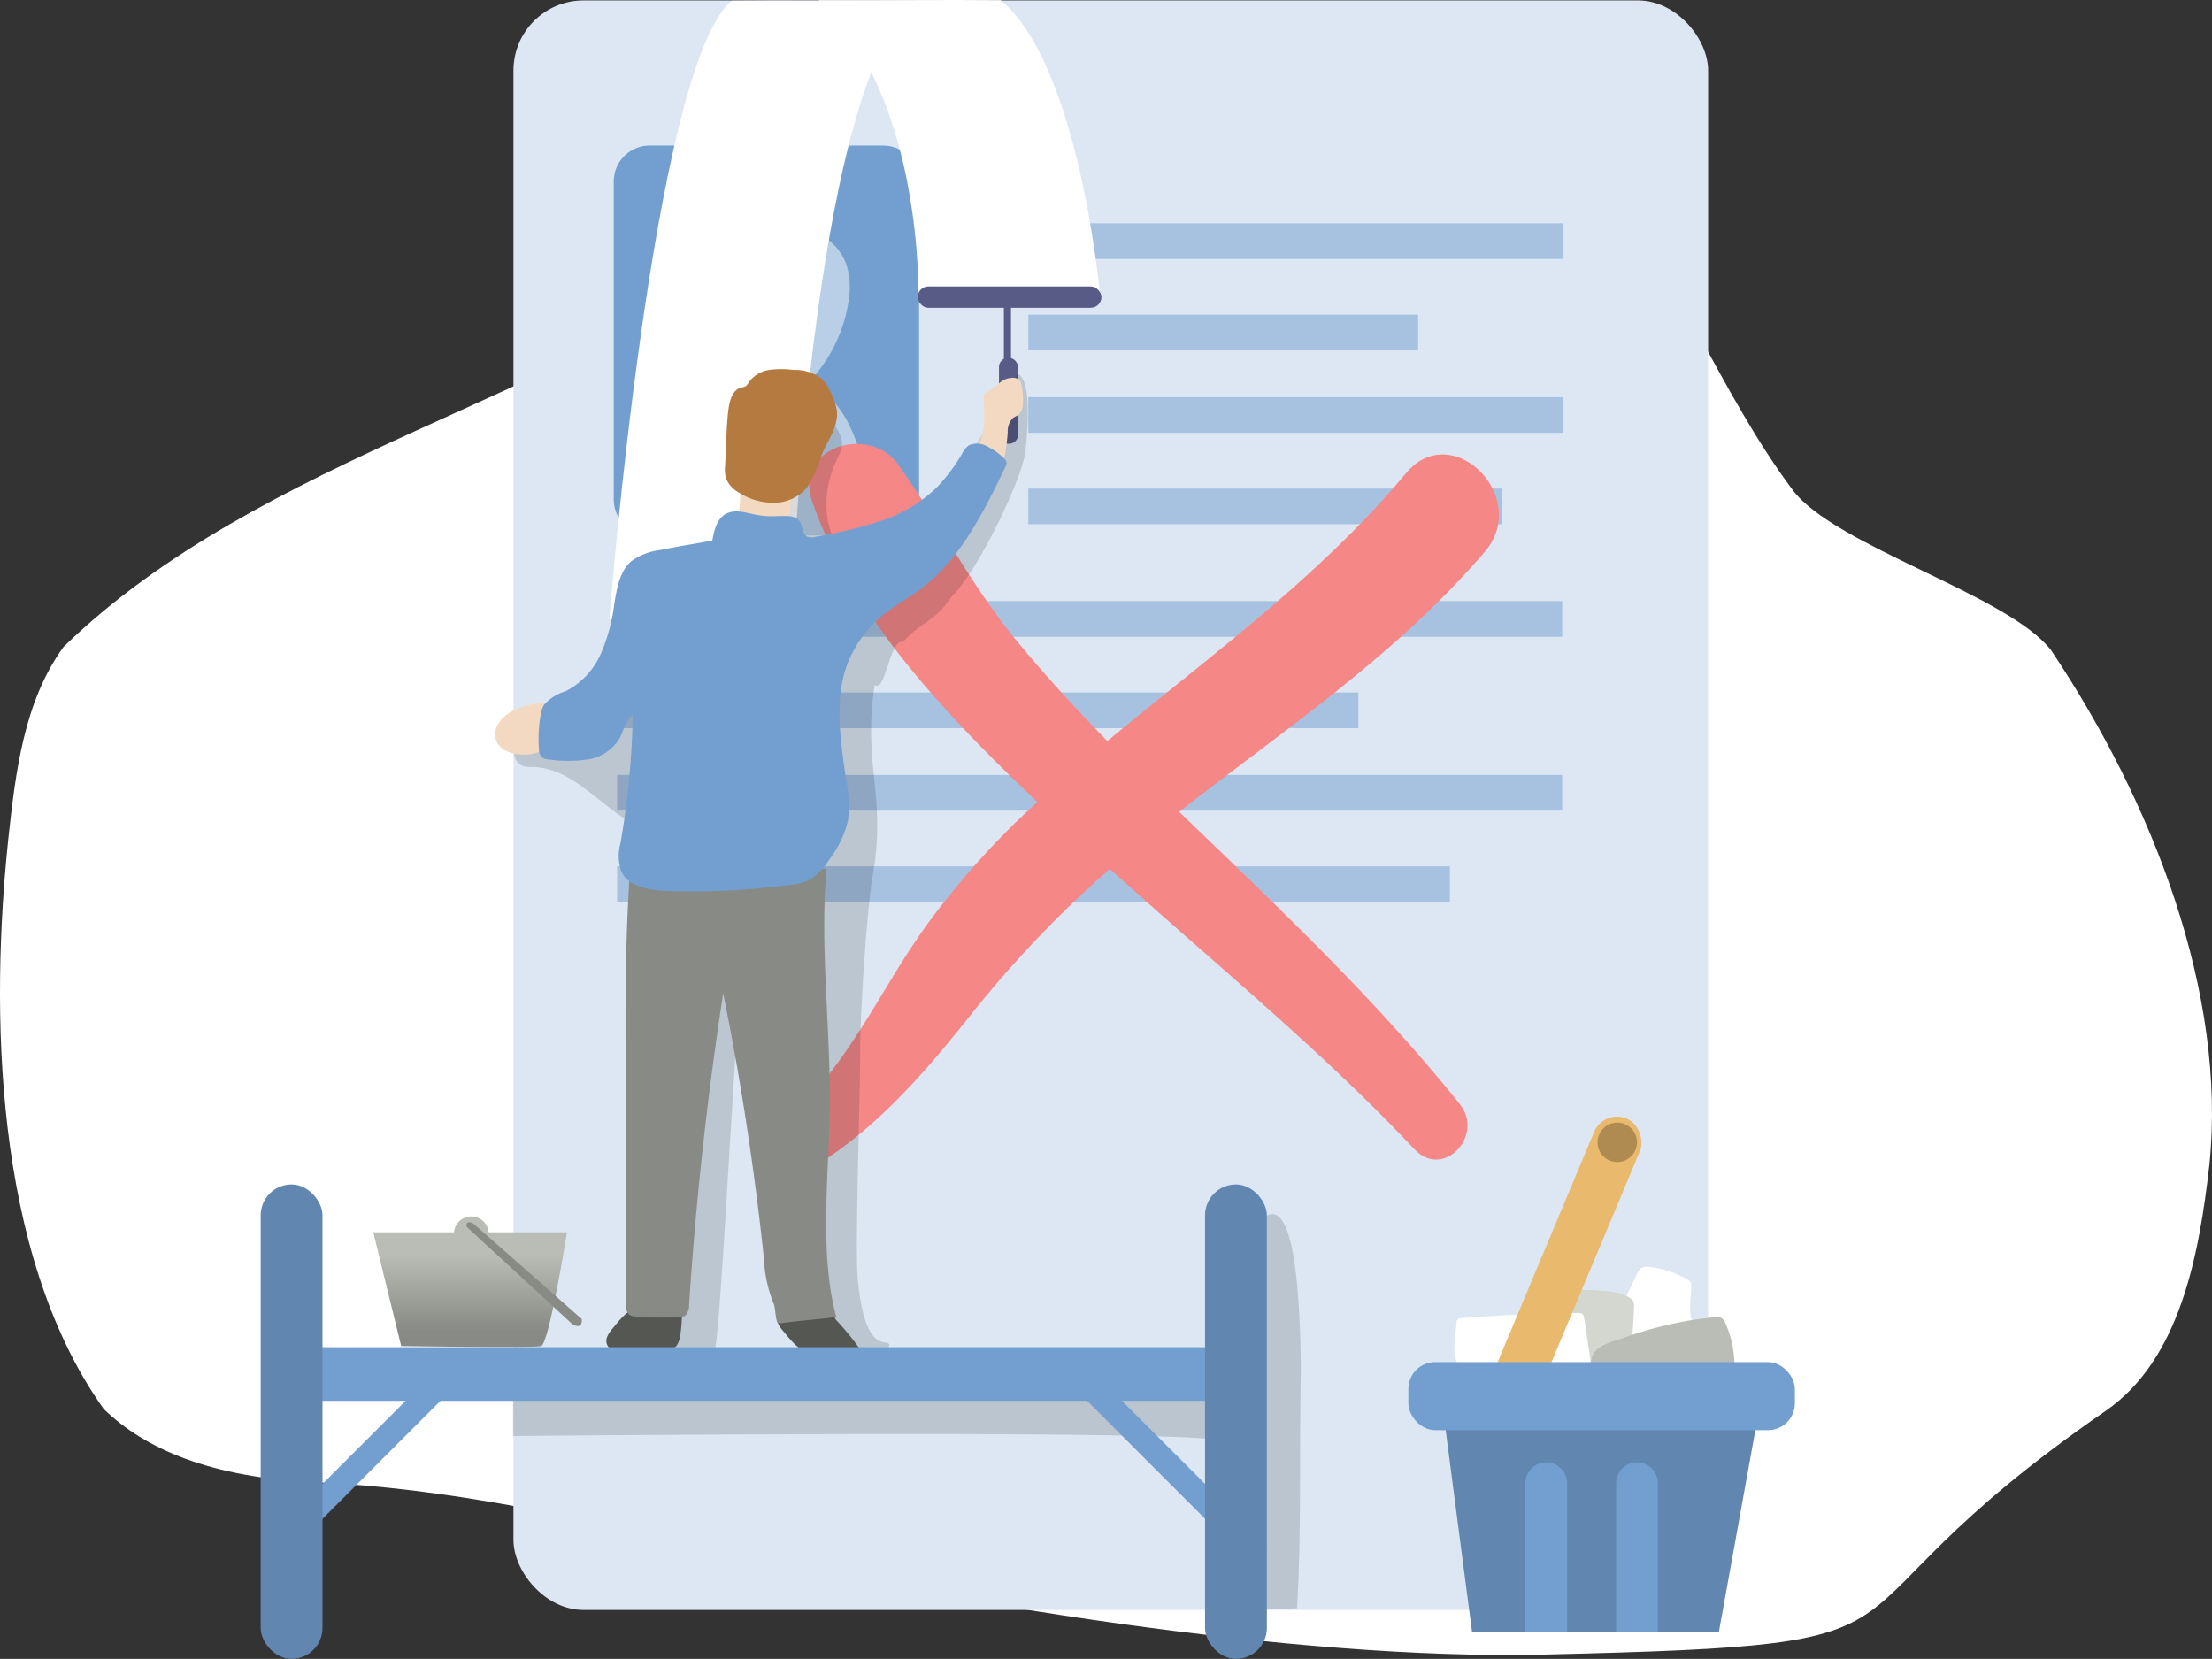
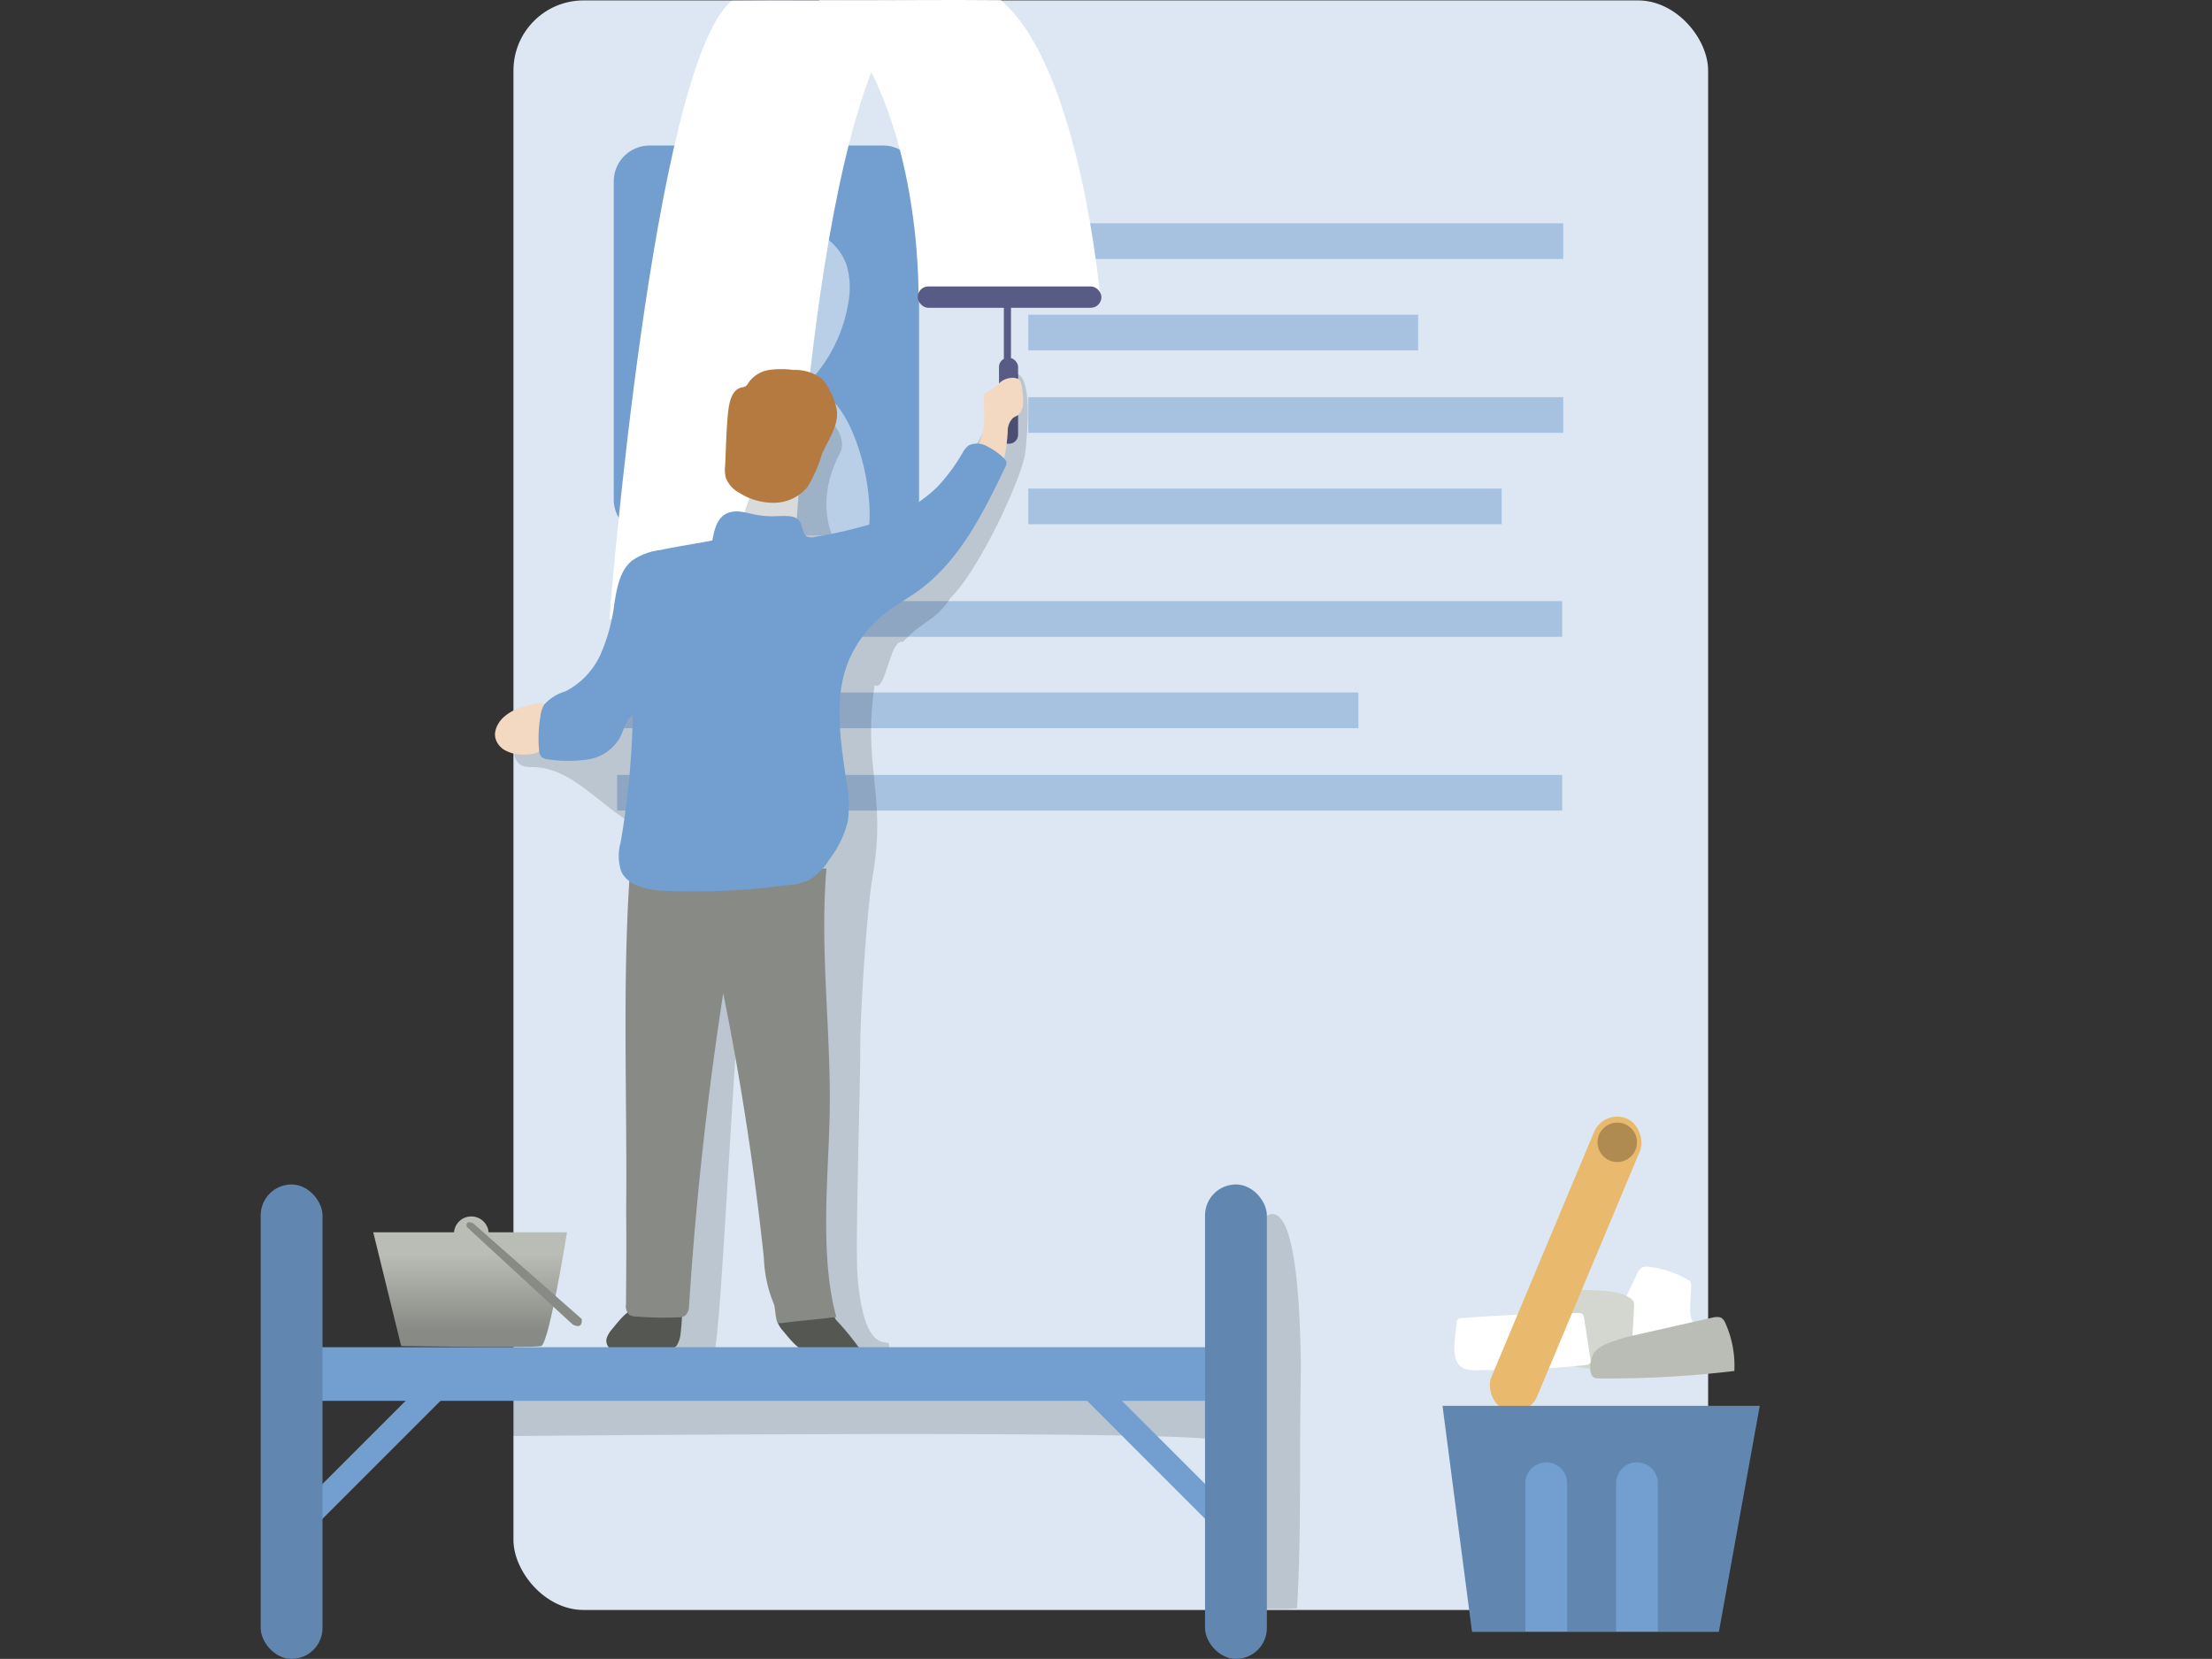
<svg xmlns="http://www.w3.org/2000/svg" xmlns:xlink="http://www.w3.org/1999/xlink" height="297.964" width="397.315" version="1.1" viewBox="0 0 397.315 297.964" data-name="Layer 1" id="Layer_1">
  <rect x="0" y="0" width="397.315" height="297.964" fill="#333333" stroke="none" />
  <defs id="defs16">
    <linearGradient id="linearGradient2003">
      <stop id="stop1999" offset="0" style="stop-color:#babdb6;stop-opacity:1;" />
      <stop id="stop2001" offset="1" style="stop-color:#888a85;stop-opacity:1" />
    </linearGradient>
    <linearGradient gradientUnits="userSpaceOnUse" y2="373.16" x2="211.26" y1="199.16" x1="201.59" id="linear-gradient">
      <stop id="stop2" offset="0.01" />
      <stop id="stop4" stop-opacity="0.69" offset="0.13" />
      <stop id="stop6" stop-opacity="0" offset="1" />
    </linearGradient>
    <linearGradient gradientTransform="translate(-375.714,-201.47)" xlink:href="#linear-gradient" y2="448.25" x2="235.46" y1="-10.22" x1="198.64" id="linear-gradient-2" />
    <linearGradient xlink:href="#linear-gradient" y2="368.4" x2="156.06" y1="-15.74" x1="125.2" id="linear-gradient-3" />
    <linearGradient gradientTransform="translate(-375.714,-201.47)" xlink:href="#linear-gradient" y2="402.03" x2="311.15" y1="17.87" x1="280.3" id="linear-gradient-4" />
    <linearGradient gradientTransform="translate(-219.758,187.648)" xlink:href="#linear-gradient" y2="341.98" x2="48.7" y1="221.84" x1="36.73" id="linear-gradient-5" />
    <linearGradient gradientTransform="translate(-187.252,220.118)" xlink:href="#linear-gradient" y2="298.64" x2="147.22" y1="178.5" x1="135.26" id="linear-gradient-6" />
    <linearGradient gradientTransform="translate(-208.8,187.648)" xlink:href="#linear-gradient" y2="275.2" x2="109.88" y1="369.87" x1="109.29" id="linear-gradient-7" />
    <linearGradient gradientTransform="translate(-365.124,-169)" xlink:href="#linear-gradient" y2="267.86" x2="213" y1="170.74" x1="188.61" id="linear-gradient-8" />
    <linearGradient xlink:href="#linear-gradient-367" gradientTransform="matrix(1,0,0,-1.24,496.122,489.614)" y2="114.4" x2="103.03" y1="-91.07" x1="129.68" id="linear-gradient-42" />
    <linearGradient gradientUnits="userSpaceOnUse" y2="725.4" x2="387.1" y1="292.1" x1="357.87" id="linear-gradient-367">
      <stop id="stop2-5" stop-opacity="0" stop-color="#010101" offset="0" />
      <stop id="stop4-3" stop-color="#010101" offset="0.95" />
    </linearGradient>
    <linearGradient xlink:href="#linear-gradient-11" gradientTransform="matrix(-1,0,0,1,1476.212,180.504)" y2="155.93" x2="801.61" y1="155.93" x1="788.47" id="linear-gradient-41" />
    <linearGradient gradientUnits="userSpaceOnUse" y2="146.07" x2="145.79" y1="146.07" x1="131.14" id="linear-gradient-11">
      <stop id="stop20" stop-color="#e4c5d5" offset="0" />
      <stop id="stop22" stop-color="#e9d3cf" offset="0.42" />
      <stop id="stop24" stop-color="#efe8ca" offset="1" />
    </linearGradient>
    <linearGradient xlink:href="#linear-gradient-2-5" y2="163.61" x2="186.75" y1="161.24" x1="180.51" id="linear-gradient-40" gradientTransform="translate(496.122,180.504)" />
    <linearGradient gradientUnits="userSpaceOnUse" y2="338.56" x2="380.24" y1="361.77" x1="367.63" id="linear-gradient-2-5">
      <stop id="stop7" stop-opacity="0" stop-color="#010101" offset="0" />
      <stop id="stop9" stop-color="#010101" offset="1" />
    </linearGradient>
    <linearGradient xlink:href="#linear-gradient-2-5" y2="132.4" x2="141.43" y1="133.8" x1="135.66" id="linear-gradient-39" gradientTransform="translate(496.122,180.504)" />
    <linearGradient xlink:href="#linear-gradient-2-5" y2="367.25" x2="163.17" y1="367.25" x1="141.64" id="linear-gradient-38" gradientTransform="translate(496.122,180.504)" />
    <linearGradient xlink:href="#linear-gradient-2-5" y2="367.25" x2="116.74" y1="367.25" x1="95.21" id="linear-gradient-37" gradientTransform="translate(496.122,180.504)" />
    <linearGradient xlink:href="#linear-gradient-2-5" y2="293.91" x2="295.99" y1="157.02" x1="141.36" id="linear-gradient-36" gradientTransform="translate(496.122,180.504)" />
    <linearGradient xlink:href="#linear-gradient-2-5" y2="292.23" x2="209.36" y1="281.92" x1="106.76" id="linear-gradient-35" />
    <linearGradient xlink:href="#linear-gradient-2-5" y2="340.48" x2="182.83" y1="281.44" x1="91.12" id="linear-gradient-34" gradientTransform="translate(496.122,180.504)" />
    <linearGradient xlink:href="#linear-gradient-11" y2="230.47" x2="203.7" y1="230.47" x1="202.6" id="linear-gradient-19" gradientTransform="translate(514.802,198.644)" />
    <linearGradient xlink:href="#linear-gradient-2-5" gradientTransform="rotate(83.58,-349.035,187.3)" y2="141.27" x2="205.17" y1="140.71" x1="229.09" id="linear-gradient-18" />
    <linearGradient xlink:href="#linear-gradient-2-5" y2="185.43" x2="142.62" y1="185.43" x1="135.26" id="linear-gradient-17" gradientTransform="translate(496.122,180.504)" />
    <linearGradient xlink:href="#linear-gradient-11" y2="230.42" x2="114.5" y1="230.42" x1="102.21" id="linear-gradient-16" gradientTransform="translate(496.122,180.504)" />
    <linearGradient xlink:href="#linear-gradient-2-5" y2="123.89" x2="161.22" y1="123.89" x1="123.58" id="linear-gradient-15" gradientTransform="translate(496.122,180.504)" />
    <linearGradient xlink:href="#linear-gradient-11" y2="132.52" x2="161.17" y1="132.52" x1="130.92" id="linear-gradient-14" gradientTransform="translate(496.122,180.504)" />
    <linearGradient xlink:href="#linear-gradient-2-5" y2="164.29" x2="197.87" y1="133.56" x1="197.66" id="linear-gradient-13" gradientTransform="translate(496.122,180.504)" />
    <linearGradient xlink:href="#linear-gradient-2-5" y2="138.82" x2="152.25" y1="150.57" x1="138.06" id="linear-gradient-12" gradientTransform="translate(496.122,180.504)" />
    <linearGradient xlink:href="#linear-gradient-2-5" y2="187.51" x2="106.71" y1="179.49" x1="146.55" id="linear-gradient-10" gradientTransform="translate(496.122,180.504)" />
    <linearGradient xlink:href="#linear-gradient-2-5" y2="184.93" x2="160.91" y1="182.35" x1="138.27" id="linear-gradient-9" gradientTransform="translate(496.122,180.504)" />
    <linearGradient xlink:href="#linear-gradient-2-5" y2="297.34" x2="133.56" y1="140.45" x1="136.14" id="linear-gradient-8-6" gradientTransform="translate(496.122,180.504)" />
    <linearGradient xlink:href="#linear-gradient-2-5" y2="209.45" x2="123.5" y1="185.12" x1="96.02" id="linear-gradient-7-2" gradientTransform="translate(496.122,180.504)" />
    <linearGradient xlink:href="#linear-gradient-2-5" y2="200.82" x2="126.01" y1="179.34" x1="92.06" id="linear-gradient-6-9" gradientTransform="translate(496.122,180.504)" />
    <linearGradient xlink:href="#linear-gradient-2-5" y2="214.94" x2="165.66" y1="164.65" x1="181.99" id="linear-gradient-5-1" gradientTransform="translate(496.122,180.504)" />
    <linearGradient xlink:href="#linear-gradient-2-5" y2="160.15" x2="139.82" y1="349.32" x1="128.93" id="linear-gradient-4-2" gradientTransform="translate(496.122,180.504)" />
    <linearGradient xlink:href="#linear-gradient-0" y2="144.57" x2="247.21" y1="83.21" x1="240.8" id="linear-gradient-11-7" gradientTransform="matrix(0.267,0,0,0.267,216.311,219.879)" />
    <linearGradient gradientUnits="userSpaceOnUse" y2="207.09" x2="314.18" y1="133.36" x1="302.27" id="linear-gradient-0">
      <stop id="stop2-9" stop-opacity="0" stop-color="#010101" offset="0" />
      <stop id="stop4-36" stop-color="#010101" offset="0.95" />
    </linearGradient>
    <linearGradient xlink:href="#linear-gradient-0" y2="150.38" x2="287.2" y1="89.01" x1="280.79" id="linear-gradient-10-0" gradientTransform="matrix(0.267,0,0,0.267,216.311,219.879)" />
    <linearGradient xlink:href="#linear-gradient-0" y2="348.83" x2="261.99" y1="201.06" x1="261.99" id="linear-gradient-9-6" gradientTransform="matrix(0.267,0,0,0.267,236.311,219.879)" />
    <linearGradient gradientUnits="userSpaceOnUse" y2="120.11" x2="269.29" y1="387.57" x1="247.31" id="linear-gradient-8-2">
      <stop id="stop13" stop-opacity="0" stop-color="#010101" offset="0" />
      <stop id="stop15" stop-color="#010101" offset="1" />
    </linearGradient>
    <linearGradient xlink:href="#linear-gradient-0" gradientTransform="matrix(0.215,0.159,-0.159,0.215,43.417,304.252)" y2="278.29" x2="373.34" y1="137.23" x1="306.93" id="linear-gradient-7-6" />
    <linearGradient xlink:href="#linear-gradient-0" gradientTransform="matrix(0.223,-0.146,0.146,0.223,283.705,75.752)" y2="282.7" x2="136.07" y1="131.11" x1="231.79" id="linear-gradient-6-1" />
    <linearGradient xlink:href="#linear-gradient-0" y2="72.31" x2="346.91" y1="436.86" x1="279.13" id="linear-gradient-5-8" gradientTransform="translate(357.156,-306.218)" />
    <linearGradient xlink:href="#linear-gradient-0" y2="247.76" x2="214.78" y1="158.31" x1="209.59" id="linear-gradient-4-7" gradientTransform="matrix(0.267,0,0,0.267,215.684,218.937)" />
    <linearGradient xlink:href="#linear-gradient-0" y2="215.46" x2="309.08" y1="166.92" x1="301.75" id="linear-gradient-3-9" gradientTransform="matrix(0.267,0,0,0.267,235.684,218.937)" />
    <linearGradient xlink:href="#linear-gradient-0" y2="217.71" x2="274.87" y1="152.68" x1="255.33" id="linear-gradient-2-2" gradientTransform="matrix(0.267,0,0,0.267,215.684,218.937)" />
    <linearGradient xlink:href="#linear-gradient-23" y2="155.85" x2="308.05" y1="76.61" x1="347.18" id="linear-gradient-16-0" gradientTransform="translate(894.972,-242.262)" />
    <linearGradient gradientUnits="userSpaceOnUse" y2="235.9" x2="290.8" y1="362.02" x1="289.35" id="linear-gradient-23">
      <stop id="stop2-7" stop-opacity="0" stop-color="#010101" offset="0" />
      <stop id="stop4-5" stop-color="#010101" offset="0.95" />
    </linearGradient>
    <linearGradient xlink:href="#linear-gradient-23" y2="161.78" x2="319.33" y1="82.15" x1="358.64" id="linear-gradient-15-9" gradientTransform="translate(894.972,-242.262)" />
    <linearGradient xlink:href="#linear-gradient-23" y2="258.32" x2="417.21" y1="223.21" x1="412.88" id="linear-gradient-14-2" gradientTransform="translate(894.972,-242.262)" />
    <linearGradient xlink:href="#linear-gradient-23" y2="260.72" x2="398.03" y1="225.65" x1="393.7" id="linear-gradient-13-2" gradientTransform="translate(894.972,-242.262)" />
    <linearGradient xlink:href="#linear-gradient-23" y2="125.12" x2="436.85" y1="187.64" x1="380.79" id="linear-gradient-12-8" gradientTransform="translate(894.972,-242.262)" />
    <linearGradient xlink:href="#linear-gradient-23" y2="119.82" x2="393.87" y1="120" x1="398.06" id="linear-gradient-11-9" gradientTransform="translate(894.972,-242.262)" />
    <linearGradient xlink:href="#linear-gradient-23" y2="123.52" x2="394.24" y1="103.3" x1="395.97" id="linear-gradient-10-7" gradientTransform="translate(894.972,-242.262)" />
    <linearGradient gradientUnits="userSpaceOnUse" y2="205.44" x2="380.98" y1="212.71" x1="413.9" id="linear-gradient-9-3" gradientTransform="translate(894.972,-242.262)">
      <stop id="stop32" stop-opacity="0" stop-color="#010101" offset="0" />
      <stop id="stop34" stop-opacity="0.26" stop-color="#010101" offset="0.55" />
      <stop id="stop36" stop-color="#010101" offset="0.95" />
    </linearGradient>
    <linearGradient xlink:href="#linear-gradient-23" y2="206.62" x2="399.73" y1="210.31" x1="420.73" id="linear-gradient-8-61" gradientTransform="translate(894.972,-242.262)" />
    <linearGradient gradientUnits="userSpaceOnUse" y2="242.67" x2="423.88" y1="108.3" x1="326.66" id="linear-gradient-7-29" gradientTransform="translate(894.972,-242.262)">
      <stop id="stop12" stop-opacity="0" stop-color="#fff" offset="0" />
      <stop id="stop14" stop-opacity="0.23" stop-color="#fff" offset="0.13" />
      <stop id="stop16" stop-opacity="0.41" stop-color="#fff" offset="0.23" />
      <stop id="stop18" stop-opacity="0.59" stop-color="#fff" offset="0.35" />
      <stop id="stop20-3" stop-opacity="0.74" stop-color="#fff" offset="0.48" />
      <stop id="stop22-1" stop-opacity="0.85" stop-color="#fff" offset="0.6" />
      <stop id="stop24-9" stop-opacity="0.93" stop-color="#fff" offset="0.72" />
      <stop id="stop26" stop-opacity="0.98" stop-color="#fff" offset="0.84" />
      <stop id="stop28" stop-color="#fff" offset="0.95" />
    </linearGradient>
    <linearGradient xlink:href="#linear-gradient-23" y2="177.13" x2="366.59" y1="154.73" x1="393.05" id="linear-gradient-6-4" gradientTransform="translate(894.972,-242.262)" />
    <linearGradient xlink:href="#linear-gradient-23" y2="157.87" x2="360.26" y1="153.2" x1="365.5" id="linear-gradient-5-7" gradientTransform="translate(894.972,-242.262)" />
    <linearGradient xlink:href="#linear-gradient-23" y2="162.36" x2="385.74" y1="142.55" x1="377.03" id="linear-gradient-4-8" gradientTransform="translate(894.972,-242.262)" />
    <linearGradient xlink:href="#linear-gradient-23" y2="326.89" x2="290.63" y1="281.91" x1="290.5" id="linear-gradient-3-4" gradientTransform="translate(895.372,-238.602)" />
    <linearGradient xlink:href="#linear-gradient-11-1" gradientTransform="translate(1162.37,-633.897)" y2="156.07" x2="-256.37" y1="157.9" x1="-247.53" id="linear-gradient-14-6" />
    <linearGradient gradientUnits="userSpaceOnUse" gradientTransform="matrix(-1,0,0,1,-140.3,0)" y2="140.62" x2="-352.56" y1="183.59" x1="-361.26" id="linear-gradient-11-1">
      <stop id="stop22-5" stop-opacity="0" stop-color="#010101" offset="0.12" />
      <stop id="stop24-5" stop-color="#010101" offset="0.95" />
    </linearGradient>
    <linearGradient xlink:href="#linear-gradient-11-1" y2="153.89" x2="-349.06" y1="155.73" x1="-340.22" id="linear-gradient-13-4" gradientTransform="translate(679.949,-633.897)" />
    <linearGradient xlink:href="#linear-gradient-7-65" y2="153.44" x2="-342.94" y1="153.44" x1="-372.77" id="linear-gradient-12-7" gradientTransform="translate(679.949,-633.897)" />
    <linearGradient gradientUnits="userSpaceOnUse" gradientTransform="matrix(-1,0,0,1,-140.3,0)" y2="157.83" x2="-371.26" y1="157.83" x1="-375.63" id="linear-gradient-7-65">
      <stop id="stop12-6" stop-color="#e4c5d5" offset="0" />
      <stop id="stop14-9" stop-color="#e9d3cf" offset="0.42" />
      <stop id="stop16-3" stop-color="#efe8ca" offset="1" />
    </linearGradient>
    <linearGradient xlink:href="#linear-gradient-7-65" y2="176.9" x2="-349.97" y1="176.9" x1="-368.8" id="linear-gradient-10-74" gradientTransform="translate(679.949,-633.897)" />
    <linearGradient xlink:href="#linear-gradient-25" gradientTransform="matrix(-1,0,0,1,539.649,-633.897)" y2="133.81" x2="-360.23" y1="122.51" x1="-364.49" id="linear-gradient-9-5" />
    <linearGradient gradientUnits="userSpaceOnUse" gradientTransform="matrix(0.96,0.27,-0.24,0.86,203.47,-31.41)" y2="28.14" x2="105.91" y1="106.53" x1="107.14" id="linear-gradient-25">
      <stop id="stop2-4" stop-opacity="0" stop-color="#010101" offset="0" />
      <stop id="stop4-7" stop-color="#010101" offset="0.95" />
    </linearGradient>
    <linearGradient xlink:href="#linear-gradient-7-65" gradientTransform="translate(1150.489,-633.897)" y2="155.57" x2="-266.44" y1="155.57" x1="-270.81" id="linear-gradient-8-4" />
    <linearGradient xlink:href="#linear-gradient-25" y2="18.64" x2="253.42" y1="97.02" x1="254.65" id="linear-gradient-6-43" gradientTransform="translate(679.949,-633.897)" />
    <linearGradient xlink:href="#linear-gradient-25" y2="52.14" x2="288.5" y1="20.45" x1="305.49" id="linear-gradient-5-0" />
    <linearGradient xlink:href="#linear-gradient-25" y2="-127.8" x2="302.06" y1="112.86" x1="257.97" id="linear-gradient-4-78" gradientTransform="translate(679.949,-633.897)" />
    <linearGradient xlink:href="#linear-gradient-25" y2="250.44" x2="142.92" y1="217.37" x1="466.25" id="linear-gradient-3-6" />
    <linearGradient xlink:href="#linear-gradient-25" y2="-70.94" x2="6.58" y1="548.16" x1="541.17" id="linear-gradient-2-8" />
    <linearGradient gradientTransform="matrix(1.107,0,0,1.107,-17.626,-36.963)" id="linear-gradient-8-1" x1="170.5" y1="151.35" x2="176.81" y2="151.35" xlink:href="#linear-gradient-3-7" />
    <linearGradient id="linear-gradient-3-7" x1="270.5" y1="184.82" x2="286.56" y2="184.82" gradientUnits="userSpaceOnUse">
      <stop offset="0" stop-color="#e5c5d5" id="stop8" />
      <stop offset="0.42" stop-color="#ead4d1" id="stop10" />
      <stop offset="1" stop-color="#f0e9cb" id="stop12-2" />
    </linearGradient>
    <linearGradient gradientTransform="matrix(1.107,0,0,1.107,-17.626,-36.963)" id="linear-gradient-7-7" x1="152.63" y1="137.02" x2="160.88" y2="137.02" xlink:href="#linear-gradient-3-7" />
    <linearGradient gradientTransform="matrix(1.107,0,0,1.107,-17.626,-36.963)" id="linear-gradient-5-2" x1="229.39" y1="202.48" x2="239.64" y2="202.48" xlink:href="#linear-gradient-3-7" />
    <linearGradient gradientTransform="matrix(1.107,0,0,1.107,-17.626,-36.963)" id="linear-gradient-4-26" x1="277.31" y1="271.06" x2="303.02" y2="251.93" xlink:href="#linear-gradient-1" />
    <linearGradient id="linear-gradient-1" x1="202.08" y1="197.26" x2="259.68" y2="197.26" gradientUnits="userSpaceOnUse">
      <stop offset="0" stop-opacity="0" id="stop2-0" />
      <stop offset="0.99" id="stop4-6" />
    </linearGradient>
    <linearGradient gradientTransform="matrix(1.107,0,0,1.107,-17.626,-36.963)" y2="184.82" x2="286.56" y1="184.82" x1="270.5" gradientUnits="userSpaceOnUse" id="linearGradient978" xlink:href="#linear-gradient-3-7" />
    <linearGradient gradientTransform="matrix(1.825,0,0,1.825,-263.642,-66.725)" xlink:href="#linear-gradient" y2="298.64" x2="147.22" y1="178.5" x1="135.26" id="linear-gradient-6-8" />
    <linearGradient gradientTransform="translate(155.275,-32.171)" xlink:href="#linear-gradient-09" y2="-339.81" x2="113.33" y1="406.89" x1="125.16" id="linear-gradient-6-85" />
    <linearGradient gradientUnits="userSpaceOnUse" y2="-1.03" x2="-265.13" y1="233.23" x1="260.82" id="linear-gradient-09">
      <stop id="stop2-6" stop-opacity="0" offset="0" />
      <stop id="stop4-38" offset="0.97" />
    </linearGradient>
    <linearGradient gradientTransform="translate(-0.548,-28.637)" gradientUnits="userSpaceOnUse" y2="267.71" x2="85.585" y1="253.887" x1="85.585" id="linearGradient2005" xlink:href="#linearGradient2003" />
  </defs>
  <title id="title18">Cleaning PC</title>
-   <path id="path20" style="opacity:1;isolation:isolate;fill:#ffffff;fill-opacity:1;stroke-width:0.916" d="m 396.852,209.189 c -1.833,16.103 -5.22,34.952 -18.614,44.211 -57.54,39.778 -21.892,41.948 -101.015,43.795 C 232.407,298.241 169.316,287.827 125.661,277.632 102.914,272.326 80.048,267.294 56.724,266.249 37.734,265.406 26.022,260.219 18.644,253.098 -1.342,225.052 -1.7,180.858 1.497,150.626 2.798,138.602 4.31,125.973 11.422,116.185 46.809,81.748 103.287,71.111 136.118,44.122 190.661,10.267 231.891,3.456 286.925,31.704 c 14.187,17.001 21.831,38.556 35.065,56.299 7.533,10.081 38.753,18.824 46.424,28.796 18.346,27.429 31.581,61.674 28.438,92.39 z" />
  <g transform="matrix(1.032,0,0,1.032,32.287,-16.813)" id="g1780">
    <rect id="rect26" style="opacity:1;isolation:isolate;fill:#dce7f3;fill-opacity:1;stroke-width:1.041" rx="12.197" height="280.141" width="207.929" x="58.081" y="16.364" />
    <path id="path32" d="M 128.674,47.82 V 103.228 a 6.231,6.231 0 0 1 -6.231,6.231 H 81.767 a 6.231,6.231 0 0 1 -6.231,-6.231 V 47.82 a 6.243,6.243 0 0 1 6.231,-6.198 h 40.676 a 6.243,6.243 0 0 1 6.231,6.198 z" style="fill:#729fcf;stroke-width:1.107" />
    <rect id="rect38" height="6.209" width="93.106" y="55.158" x="147.689" style="opacity:0.5;fill:#729fcf;stroke-width:1.107" />
    <rect id="rect40" height="6.209" width="67.849" y="71.063" x="147.689" style="opacity:0.5;fill:#729fcf;stroke-width:1.107" />
    <rect id="rect42" height="6.209" width="93.106" y="85.419" x="147.689" style="opacity:0.5;fill:#729fcf;stroke-width:1.107" />
    <rect id="rect44" height="6.209" width="82.381" y="101.324" x="147.689" style="opacity:0.5;fill:#729fcf;stroke-width:1.107" />
    <rect id="rect46-49" height="6.209" width="164.486" y="120.915" x="76.122" style="opacity:0.5;fill:#729fcf;stroke-width:1.107" />
    <rect id="rect48-0" height="6.209" width="129.023" y="136.82" x="76.122" style="opacity:0.5;fill:#729fcf;stroke-width:1.107" />
    <rect id="rect50" height="6.209" width="164.486" y="151.165" x="76.122" style="opacity:0.5;fill:#729fcf;stroke-width:1.107" />
-     <rect id="rect52" height="6.209" width="144.939" y="167.07" x="76.122" style="opacity:0.5;fill:#729fcf;stroke-width:1.107" />
    <path id="path82-6" d="M 119.709,109.459 H 83.67 c 0,0 0,0 0,0 -2.147,-2.789 1.206,-13.37 2.369,-16.138 0.498,-1.184 8.113,-12.175 8.523,-11.422 -2.346,-4.04 -4.781,-8.357 -4.638,-13.038 0.166,-5.855 4.671,-11.068 10.227,-12.939 6.099,-2.014 13.99,0.576 15.949,6.641 a 14.145,14.145 0 0 1 0.243,6.53 26.221,26.221 0 0 1 -7.183,14.068 c 5.755,1.804 8.379,8.345 9.851,14.19 0.808,3.332 1.516,8.766 0.697,12.109 z" style="opacity:0.5;fill:#ffffff;fill-opacity:1;stroke-width:1.107" />
  </g>
  <path d="m 92.136,245.707 0.008,12.227 c 0,0 126.296,-1.243 126.794,0.915 1.506,19.874 1.193,29.958 1.193,29.958 0,0 9.243,0.393 12.847,0.066 0.819,-14.369 0.355,-25.872 0.686,-43.267 -0.662,-57.398 -16.166,-8.253 -16.861,-1.872 -2.935,1.651 -124.668,1.974 -124.668,1.974 z" style="opacity:0.15;isolation:isolate;fill:#000000;stroke-width:1.107;fill-opacity:1" id="path30-5" />
  <rect style="fill:#575b85;stroke-width:1.825" id="rect48" rx="1.624" height="15.423" width="3.431" y="64.279" x="179.437" />
-   <path d="m 166.253,166.425 a 146.587,146.587 0 0 1 20.078,-22.365 c -16.178,-15.359 -33.391,-33.391 -40.468,-54.07 -3.322,-9.63 10.256,-13.891 15.48,-6.524 7.367,10.376 13.072,21.667 21.209,31.561 5.152,6.283 10.665,12.254 16.346,18.08 18.537,-15.383 38.085,-29.467 53.685,-48.148 8.233,-9.846 22.461,4.381 14.131,14.131 -15.817,18.489 -35.918,31.898 -54.913,46.728 17.478,16.852 35.124,33.439 50.387,52.481 4.526,5.633 -2.937,13.65 -8.137,8.113 -16.996,-18.055 -36.328,-33.704 -54.696,-50.339 a 200.873,200.873 0 0 0 -24.796,25.976 c -7.968,9.991 -16.081,19.572 -26.891,26.602 -4.815,3.057 -10.304,-4.069 -6.043,-7.848 10.809,-9.606 16.322,-22.75 24.628,-34.378 z" id="path81" style="fill:#f68787;fill-opacity:1;stroke-width:2.407" />
  <path id="rect1844-0" d="m 164.09,0.132 c -11.482,0.048 -23.161,-0.107 -32.664,0.002 C 117.218,12.016 109.444,111.239 109.444,111.239 l 32.631,0.194 c 0,0 3.285,-93.882 22.015,-111.301 z" style="opacity:1;vector-effect:none;fill:#ffffff;fill-opacity:1;stroke:none;stroke-width:1;stroke-linecap:butt;stroke-linejoin:miter;stroke-miterlimit:4;stroke-dasharray:none;stroke-dashoffset:0;stroke-opacity:1" />
  <path d="m 98.674,129.76 c -2.048,0.454 -4.239,1.007 -5.534,2.612 -1.295,1.605 -1.107,4.615 0.885,5.246 0.573,0.135 1.161,0.187 1.749,0.155 8.523,0.188 13.857,10.028 22.137,11.921 2.993,0.535 -0.844,95.477 2.098,94.708 2.628,-0.41 5.994,0.352 8.162,-1.189 1.505,-1.218 4.315,-75.573 6.241,-75.385 2.214,0.21 3.232,2.778 3.73,4.936 4.505,19.613 5.356,37.677 4.061,57.766 2.852,16.268 9.552,13.042 14.106,18.29 8.063,-15.837 -0.454,1.761 -2.269,-19.365 -0.487,-5.589 0.539,-35.399 0.472,-41.01 -0.055,-5.91 1.188,-25.185 2.218,-31.007 2.59,-14.765 -1.839,-19.594 0.375,-34.414 2.026,1.471 2.654,-8.339 5.081,-7.726 3.797,-4.054 5.686,-3.556 8.651,-8.043 4.896,-4.65 12.865,-21.584 13.338,-26.083 0.348,-3.305 1.262,-12.918 -1.388,-14.014 l -21.977,37.643 c -1.563,-0.952 -3.341,-1.496 -5.169,-1.583 -2.025,0.227 -11.657,-8.764 -4.748,-21.882 2.315,-4.395 -7.343,-12.504 -10.61,-6.263 -5.136,7.814 -15.285,52.422 -24.649,52.821 -5.801,0.321 -11.427,3.635 -16.96,1.866 z" style="opacity:0.15;isolation:isolate;fill:#060c12;fill-opacity:1;stroke-width:1.107" id="path30" />
-   <path style="fill:#f3d9c1;stroke-width:1.825;fill-opacity:1" id="path50" d="m 132.749,91.913 a 4.015,4.015 0 0 0 0.438,3.267 2.738,2.738 0 0 0 1.606,0.785 8.998,8.998 0 0 0 2.428,0.11 8.067,8.067 0 0 0 2.281,-0.383 3.65,3.65 0 0 0 1.825,-1.387 5.476,5.476 0 0 0 0.566,-2.336 l 0.365,-3.979 a 2.847,2.847 0 0 0 0,-1.04 2.19,2.19 0 0 0 -1.825,-1.186 10.823,10.823 0 0 0 -3.906,0.183 c -0.767,0.146 -1.533,0.329 -2.281,0.529 -0.748,0.201 -1.259,0 -1.259,0.84 a 32.269,32.269 0 0 1 -0.237,4.599 z" />
  <path style="fill:#b57a40;fill-opacity:1;stroke-width:1.825" id="path52" d="m 133.15,69.609 a 3.066,3.066 0 0 0 0.73,-0.201 1.971,1.971 0 0 0 0.602,-0.73 5.585,5.585 0 0 1 3.65,-2.227 16.116,16.116 0 0 1 4.399,0 7.885,7.885 0 0 1 5.074,1.57 8.013,8.013 0 0 1 1.497,2.263 10.258,10.258 0 0 1 1.223,3.523 c 0.274,2.793 -1.624,5.257 -2.72,7.848 a 24.585,24.585 0 0 1 -2.592,5.841 7.83,7.83 0 0 1 -5.895,2.811 11.462,11.462 0 0 1 -6.388,-1.825 5.165,5.165 0 0 1 -2.318,-2.555 5.64,5.64 0 0 1 -0.164,-2.281 c 0.146,-2.939 0.201,-5.914 0.456,-8.87 0.164,-1.697 0.438,-4.691 2.446,-5.165 z" />
  <path style="fill:#555753;stroke-width:1.825" id="path40" d="m 140.579,238.969 a 4.764,4.764 0 0 1 -0.913,-1.478 1.825,1.825 0 0 1 0.256,-1.661 2.428,2.428 0 0 1 1.46,-0.675 27.378,27.378 0 0 1 7.301,-0.493 c 1.296,0 0.73,1.405 1.515,2.446 a 47.035,47.035 0 0 1 4.344,5.33 c 0.146,1.04 -6.717,0.949 -9.126,0.529 -2.026,-0.329 -3.577,-2.519 -4.837,-3.997 z" />
  <path style="fill:#555753;stroke-width:1.825" id="path38" d="m 109.916,238.768 a 4.855,4.855 0 0 0 -0.913,1.497 1.825,1.825 0 0 0 0.256,1.643 2.519,2.519 0 0 0 1.46,0.675 26.666,26.666 0 0 0 7.301,0.511 4.563,4.563 0 0 0 3.523,-1.405 4.691,4.691 0 0 0 0.694,-2.117 c 0.128,-1.04 0.219,-2.081 0.256,-3.139 a 0.894,0.894 0 0 0 -0.128,-0.584 0.949,0.949 0 0 0 -0.329,-0.219 13.342,13.342 0 0 0 -7.301,-0.858 c -2.008,0.347 -3.559,2.482 -4.819,3.997 z" />
  <path style="fill:#888a85;stroke-width:1.825" id="path42" d="m 112.434,234.296 a 2.19,2.19 0 0 0 0.548,1.825 2.154,2.154 0 0 0 1.205,0.347 61.655,61.655 0 0 0 7.575,0.146 2.172,2.172 0 0 0 1.314,-0.31 2.482,2.482 0 0 0 0.694,-1.825 c 1.205,-18.763 3.267,-37.489 6.133,-56.07 q 4.764,23.6 7.301,47.546 a 24.166,24.166 0 0 0 1.825,8.359 c 0.201,0.402 0.292,3.121 0.712,3.285 a 1.935,1.935 0 0 0 1.022,0 c 3.03,-0.383 6.425,-0.657 9.455,-1.04 -2.975,-10.805 -1.478,-24.658 -1.205,-35.865 0.347,-14.894 -1.825,-29.842 -0.566,-44.699 l -29.422,1.497 c -1.533,0 -4.873,1.205 -5.95,0.11 -1.296,19.822 -0.402,40.154 -0.602,59.921 0.055,5.622 0.018,11.207 -0.036,16.774 z" />
  <path style="fill:#f3d9c1;fill-opacity:1;stroke-width:2.185" id="path44" d="m 92.689,127.403 a 8.54,6.498 0 0 0 -1.903,1.143 6.862,5.221 0 0 0 -1.853,3.011 4.859,3.697 0 0 0 1.503,3.049 5.61,4.268 0 0 0 4.007,0.934 5.009,3.811 0 0 0 2.83,-0.705 6.361,4.84 0 0 0 1.803,-3.487 10.018,7.622 0 0 0 -0.852,-4.402 c -0.651,-0.858 -1.152,-0.724 -2.279,-0.495 a 13.474,10.252 0 0 0 -3.256,0.953 z" />
  <path style="fill:url(#linearGradient2005);fill-opacity:1;stroke-width:1.825" id="path56" d="m 67.042,221.337 h 34.806 c 0,0 -3.231,20.077 -4.654,20.442 -1.424,0.365 -25.133,0 -25.133,0 z" />
  <circle style="fill:#babdb6;stroke-width:1.825" id="circle58" r="3.121" cy="221.611" cx="84.655" />
  <path style="fill:#888a85;stroke-width:1.825" id="path60" d="m 83.834,220.37 19,17.504 c 0,0 1.825,1.15 1.661,-0.949 L 84.983,219.731 c 0,0 -1.442,-0.73 -1.15,0.639 z" />
  <path style="fill:#f3d9c1;stroke-width:1.825;fill-opacity:1" id="path62" d="m 176.681,71.544 a 1.223,1.223 0 0 1 0.146,-0.73 1.077,1.077 0 0 1 0.438,-0.31 25.644,25.644 0 0 0 2.391,-1.825 3.45,3.45 0 0 1 2.793,-0.767 1.332,1.332 0 0 1 0.73,0.42 1.825,1.825 0 0 1 0.237,0.602 11.152,11.152 0 0 1 0.329,3.468 2.811,2.811 0 0 1 -0.821,2.117 c -0.31,0.219 -0.694,0.347 -0.986,0.566 a 3.377,3.377 0 0 0 -0.931,2.555 37.106,37.106 0 0 1 -0.493,4.015 1.296,1.296 0 0 1 -0.383,0.858 1.241,1.241 0 0 1 -1.205,0 c -0.967,-0.456 -3.322,-1.515 -3.03,-2.847 0.164,-0.73 0.529,-1.405 0.657,-2.154 a 15.459,15.459 0 0 0 0.237,-2.756 c 0,-1.113 -0.055,-2.227 -0.11,-3.212 z" />
  <path style="fill:#729fcf;stroke-width:1.825" id="path54" d="m 127.949,97.078 c 0.329,-1.825 0.803,-3.906 2.446,-4.782 1.643,-0.876 3.468,-0.219 5.22,0.128 a 15.514,15.514 0 0 0 4.107,0.274 c 1.405,0 3.103,-0.219 3.906,0.931 0.584,0.876 0.438,2.263 1.369,2.774 a 2.428,2.428 0 0 0 1.57,0 79.633,79.633 0 0 0 11.645,-2.829 26.265,26.265 0 0 0 10.166,-6.133 33.2,33.2 0 0 0 4.49,-6.06 4.399,4.399 0 0 1 1.132,-1.387 3.65,3.65 0 0 1 3.45,0.256 11.334,11.334 0 0 1 2.939,2.135 1.478,1.478 0 0 1 0.383,0.584 1.369,1.369 0 0 1 -0.201,0.913 c -3.961,8.25 -8.213,16.865 -15.642,22.249 -1.953,1.405 -4.088,2.574 -5.987,4.052 a 21.793,21.793 0 0 0 -5.95,7.301 c -3.358,6.644 -2.154,14.602 -1.095,22.03 a 24.75,24.75 0 0 1 0.42,7.848 18.252,18.252 0 0 1 -3.358,7.009 10.696,10.696 0 0 1 -3.815,3.796 11.462,11.462 0 0 1 -3.76,0.821 126.687,126.687 0 0 1 -22.614,1.004 c -2.774,-0.219 -5.987,-0.931 -7.173,-3.45 a 8.779,8.779 0 0 1 -0.128,-5.184 150.889,150.889 0 0 0 2.19,-22.924 c -1.314,0.913 -1.588,2.72 -2.354,4.143 a 8.049,8.049 0 0 1 -5.695,3.833 24.64,24.64 0 0 1 -7.045,0 2.208,2.208 0 0 1 -1.278,-0.438 2.026,2.026 0 0 1 -0.475,-1.369 23.928,23.928 0 0 1 0.274,-6.041 5.111,5.111 0 0 1 0.639,-1.971 8.232,8.232 0 0 1 3.888,-2.428 13.963,13.963 0 0 0 6.26,-6.625 32.671,32.671 0 0 0 2.464,-9.016 c 0.456,-2.847 0.949,-5.987 3.176,-7.812 a 11.207,11.207 0 0 1 5.092,-1.916 c 3.395,-0.712 5.987,-1.059 9.345,-1.716 z" />
  <path id="rect1844" d="m 147.097,0.039 c 11.482,0.047 23.161,-0.108 32.664,0 14.209,11.882 17.837,53.104 17.837,53.104 l -32.631,0.196 c 0,0 0.862,-35.882 -17.87,-53.3 z" style="opacity:1;vector-effect:none;fill:#ffffff;fill-opacity:1;stroke:none;stroke-width:1;stroke-linecap:butt;stroke-linejoin:miter;stroke-miterlimit:4;stroke-dasharray:none;stroke-dashoffset:0;stroke-opacity:1" />
  <rect style="fill:#575b85;stroke-width:1.825" id="rect64" rx="1.916" height="3.833" width="33" y="51.448" x="164.836" />
  <rect style="fill:#575b85;stroke-width:1.825" id="rect66" height="11.499" width="1.278" y="53.93" x="180.313" />
  <rect style="fill:#729fcf;fill-opacity:1;stroke-width:1.409" id="rect78" transform="rotate(-45)" height="4.425" width="43.275" y="229.437" x="-163.22" />
  <rect style="fill:#729fcf;fill-opacity:1;stroke-width:1.409" id="rect78-61" transform="matrix(-0.707,-0.707,-0.707,0.707,0,0)" height="4.425" width="43.275" y="35.425" x="-357.232" />
  <rect style="fill:#729fcf;fill-opacity:1;stroke-width:1.646" id="rect68" height="9.637" width="176.329" y="241.98" x="48.078" />
  <rect style="fill:#6187b0;fill-opacity:1;stroke-width:0.962" id="rect72-9" rx="5.553" height="85.214" width="11.107" y="212.749" x="46.822" />
  <rect style="fill:#6187b0;fill-opacity:1;stroke-width:0.962" id="rect72-9-1" rx="5.553" height="85.214" width="11.107" y="212.749" x="216.445" />
  <path id="path27" d="m 303.763,230.923 a 1.316,1.316 0 0 0 -0.163,-0.71 1.246,1.246 0 0 0 -0.422,-0.339 17.931,17.931 0 0 0 -6.957,-2.324 2.295,2.295 0 0 0 -1.196,0.091 c -0.534,0.232 -0.801,0.787 -1.054,1.302 l -4.724,9.874 c -0.125,0.267 -0.251,0.566 -0.125,0.825 a 0.966,0.966 0 0 0 0.312,0.328 18.539,18.539 0 0 0 13.506,3.469 4.126,4.126 0 0 0 1.887,-0.627 c 2.135,-1.559 0.432,-3.555 -0.59,-5.012 -1.182,-1.684 -0.403,-4.849 -0.475,-6.877 z" style="fill:#ffffff;stroke-width:0.267" />
  <path id="path31" d="m 282.092,232.529 a 1.647,1.647 0 0 1 0.467,-0.608 1.617,1.617 0 0 1 0.857,-0.213 35.731,35.731 0 0 1 4.47,0.147 14.854,14.854 0 0 1 2.874,0.4 7.403,7.403 0 0 1 1.943,0.846 1.668,1.668 0 0 1 0.686,0.659 1.889,1.889 0 0 1 0.112,0.891 c -0.045,1.132 -0.104,2.263 -0.168,3.392 -0.128,2.271 -0.288,4.596 -1.212,6.672 a 1.868,1.868 0 0 1 -0.456,0.689 1.708,1.708 0 0 1 -0.635,0.294 8.188,8.188 0 0 1 -1.892,0.243 26.687,26.687 0 0 1 -6.384,-0.534 12.185,12.185 0 0 1 -2.848,-0.897 0.801,0.801 0 0 1 -0.374,-0.294 0.819,0.819 0 0 1 -0.067,-0.416 q 0.032,-2.559 0.219,-5.105 c 0.056,-0.753 0.021,-1.617 0.248,-2.34 0.144,-0.462 0.496,-0.822 0.742,-1.233 0.51,-0.843 0.945,-1.729 1.417,-2.591 z" style="fill:#d3d7cf;stroke-width:0.267" />
-   <path id="path35" d="m 307.912,236.591 c 0.448,-0.043 0.931,-0.077 1.316,0.157 a 2.028,2.028 0 0 1 0.707,0.966 18.724,18.724 0 0 1 1.585,8.54 191.589,191.589 0 0 1 -24.616,1.334 c -1.897,-0.021 -1.334,-3.597 -0.534,-4.686 1.121,-1.492 3.816,-2.082 5.455,-2.669 a 67.87,67.87 0 0 1 16.087,-3.643 z" style="fill:#babdb6;stroke-width:0.267" />
+   <path id="path35" d="m 307.912,236.591 c 0.448,-0.043 0.931,-0.077 1.316,0.157 a 2.028,2.028 0 0 1 0.707,0.966 18.724,18.724 0 0 1 1.585,8.54 191.589,191.589 0 0 1 -24.616,1.334 c -1.897,-0.021 -1.334,-3.597 -0.534,-4.686 1.121,-1.492 3.816,-2.082 5.455,-2.669 z" style="fill:#babdb6;stroke-width:0.267" />
  <path id="path39" d="m 261.628,237.68 a 0.801,0.801 0 0 1 0.921,-0.921 q 10.453,-0.819 20.944,-0.923 a 1.193,1.193 0 0 1 0.643,0.117 c 0.288,0.179 0.363,0.552 0.416,0.886 q 0.555,3.651 1.118,7.302 a 1.027,1.027 0 0 1 -0.053,0.683 c -0.16,0.267 -0.515,0.331 -0.825,0.363 a 159.322,159.322 0 0 1 -17.88,0.899 c -1.884,-0.013 -4.313,0.451 -5.255,-1.561 -0.857,-1.839 -0.192,-4.932 -0.029,-6.845 z" style="fill:#ffffff;stroke-width:0.267" />
  <rect id="rect45" transform="rotate(22.733)" rx="4.46" height="56.679" width="8.921" y="72.401" x="342.654" style="fill:#e9b96e;stroke-width:0.43" />
  <polygon id="polygon53" points="174.67,366.54 154.82,214.5 368.24,214.5 340.76,366.54 " style="fill:#6187b0;fill-opacity:1" transform="matrix(0.267,0,0,0.267,217.763,195.242)" />
  <path id="path57" d="m 281.489,266.336 v 26.722 h -7.51 v -26.722 a 3.752,3.752 0 0 1 7.502,0 z" style="fill:#729fcf;stroke-width:0.267" />
  <path id="path59" d="m 297.784,266.336 v 26.722 h -7.502 v -26.722 a 3.752,3.752 0 0 1 7.502,0 z" style="fill:#729fcf;stroke-width:0.267" />
-   <rect id="rect65" rx="4.812" height="12.223" width="69.421" y="244.661" x="252.968" style="fill:#729fcf;stroke-width:0.267" />
  <circle transform="rotate(-10.527)" id="circle71" r="3.541" cy="254.801" cx="248.116" style="opacity:0.25;fill:#000000;fill-opacity:1;stroke-width:0.43" />
</svg>